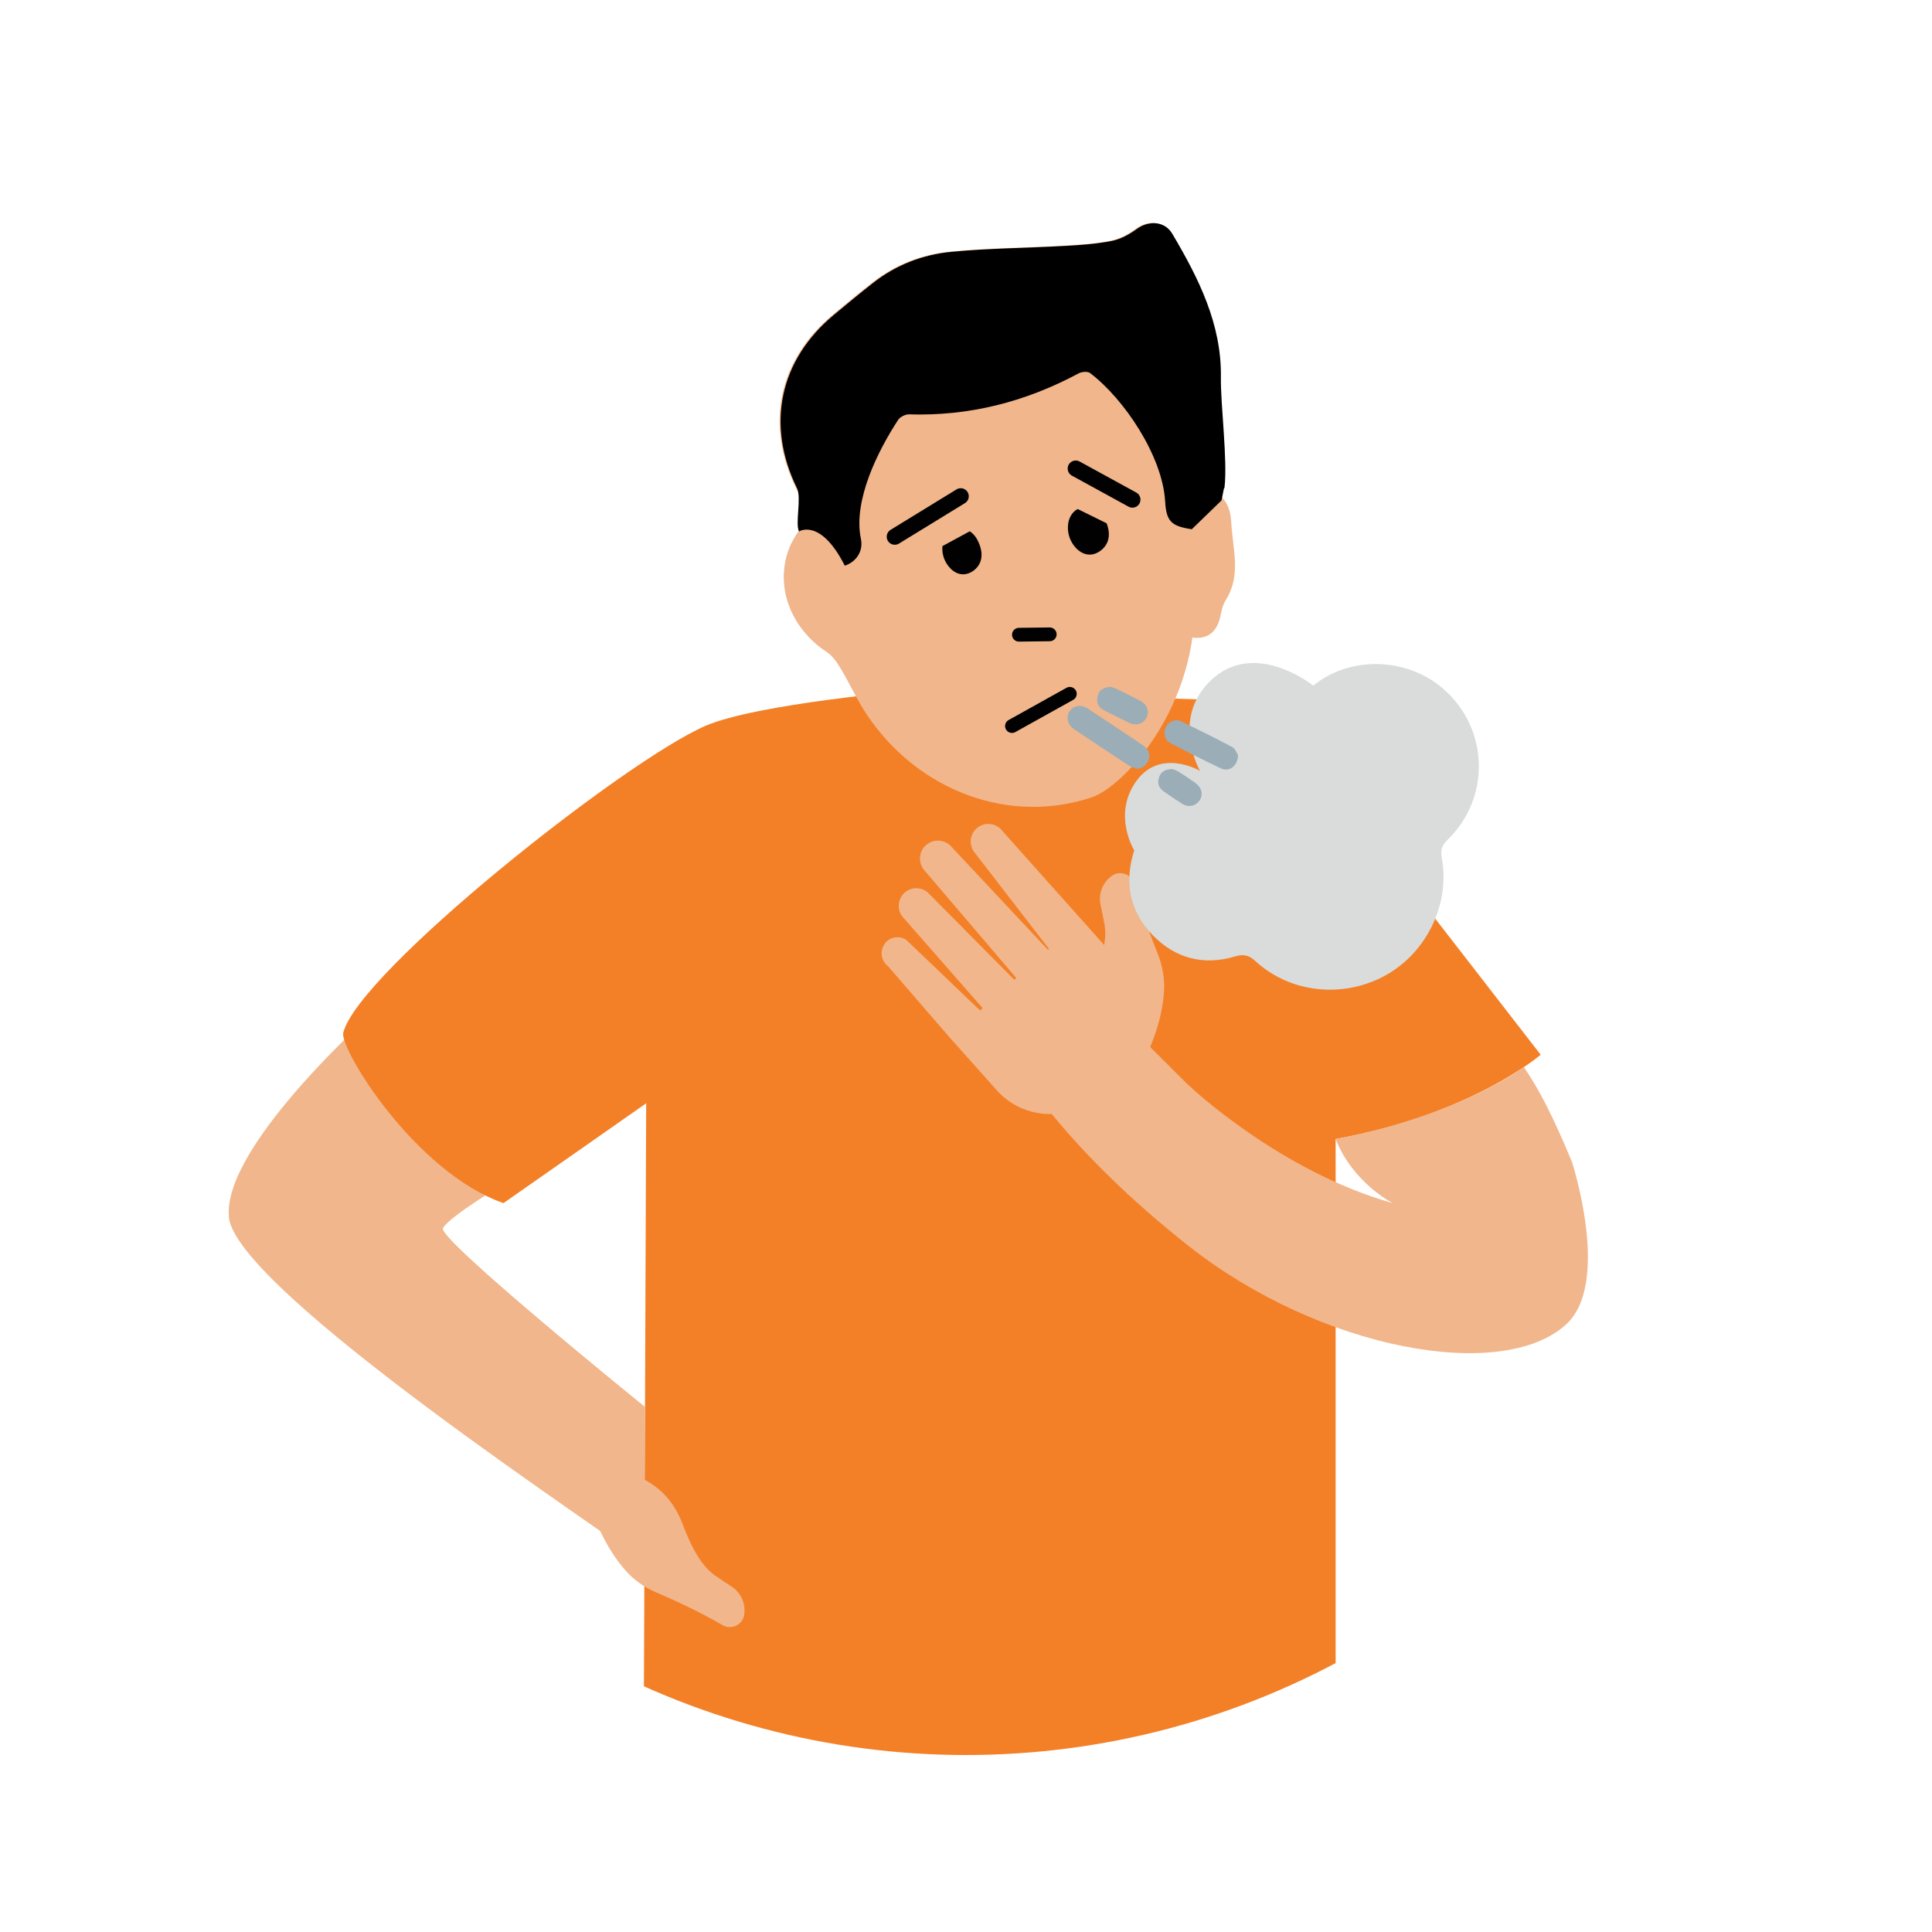
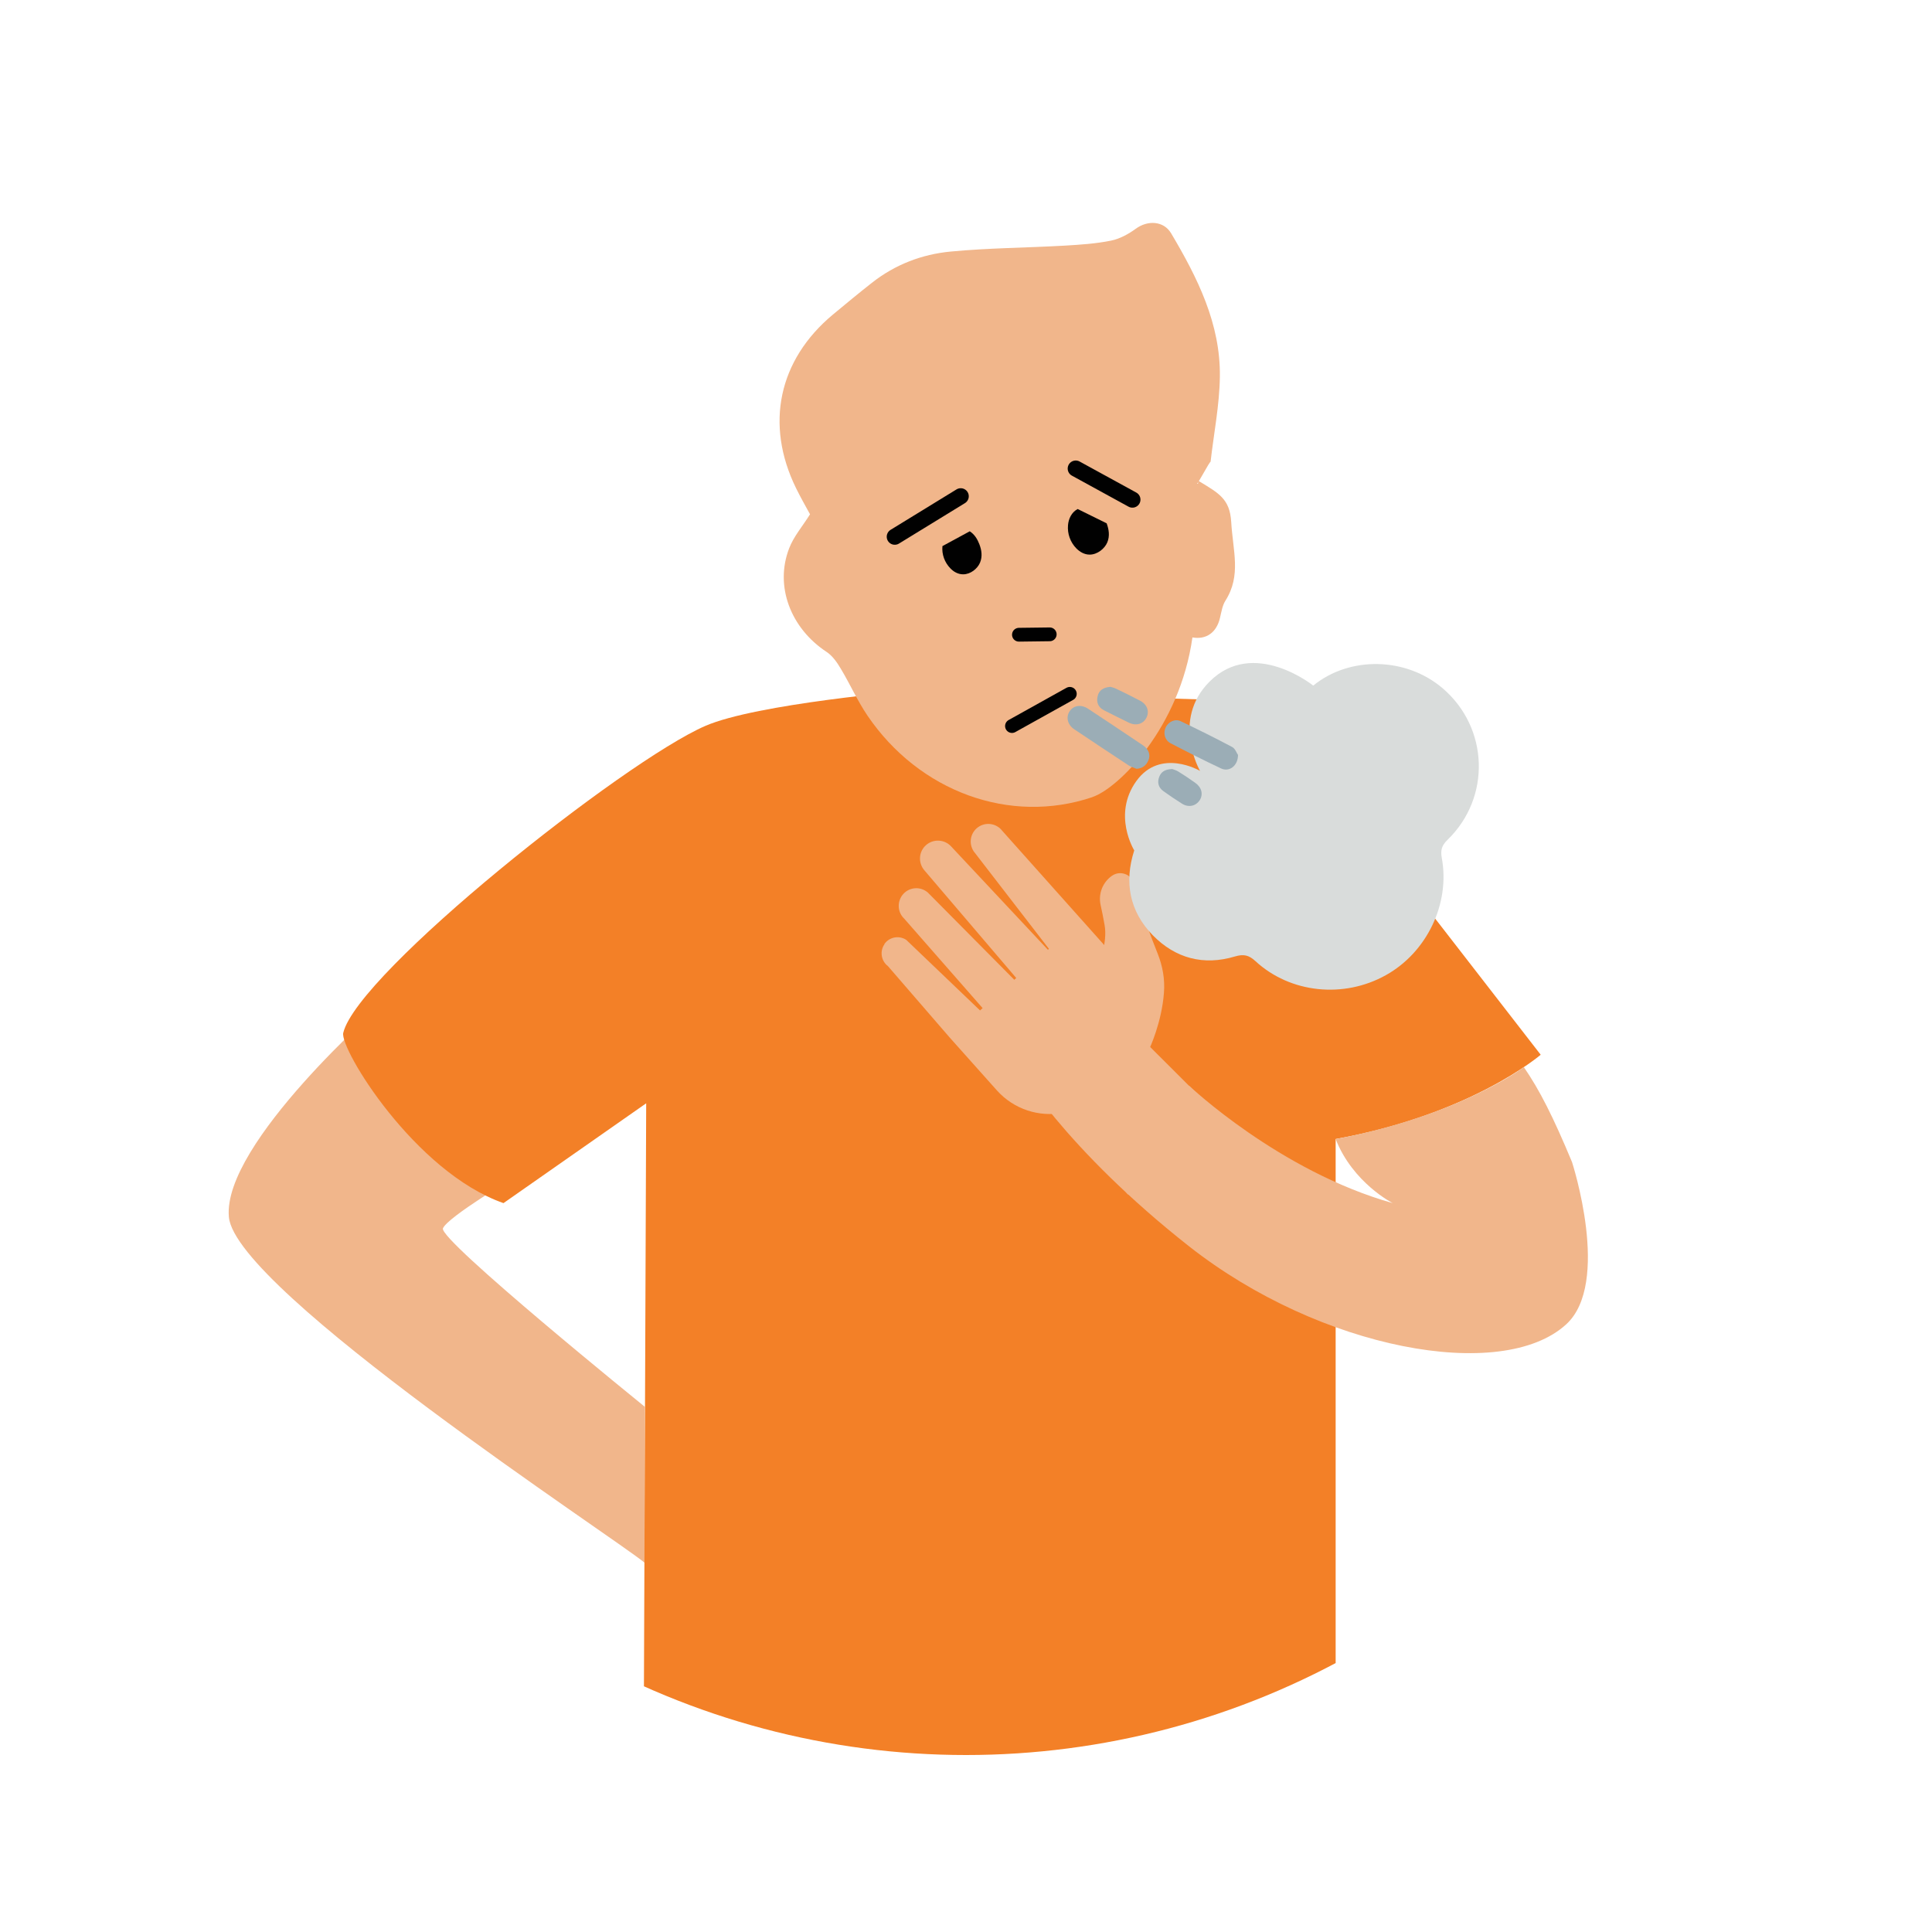
<svg xmlns="http://www.w3.org/2000/svg" id="Layer_1" data-name="Layer 1" version="1.1" viewBox="0 0 150 150">
  <defs>
    <style>
      .cls-1 {
        fill: #010101;
      }

      .cls-1, .cls-2, .cls-3, .cls-4, .cls-5, .cls-6, .cls-7, .cls-8 {
        stroke-width: 0px;
      }

      .cls-2 {
        fill: #f38027;
      }

      .cls-3 {
        fill: #9badb6;
      }

      .cls-9 {
        clip-path: url(#clippath);
      }

      .cls-4, .cls-10, .cls-11 {
        fill: none;
      }

      .cls-5 {
        fill: #dca17f;
      }

      .cls-10 {
        stroke-width: 1.07px;
      }

      .cls-10, .cls-11 {
        stroke: #010101;
        stroke-linecap: round;
        stroke-linejoin: round;
      }

      .cls-6 {
        fill: #000;
      }

      .cls-7 {
        fill: #f1b68b;
      }

      .cls-8 {
        fill: #d9dcdb;
      }

      .cls-11 {
        stroke-width: 1.25px;
      }
    </style>
    <clipPath id="clippath">
      <circle class="cls-4" cx="75" cy="75" r="61.26" />
    </clipPath>
  </defs>
  <g class="cls-9">
    <path class="cls-7" d="M29.74,77.91s-12.49,10.87-11.97,16.58,30.01,24.94,32.29,26.85v-12.12s-16.02-12.97-15.67-13.85,5.69-4.05,5.69-4.05l-10.34-13.41Z" />
    <path class="cls-5" d="M108.13,93.42" />
    <path class="cls-2" d="M103.7,88.44v60.7l-53.77-1.2.24-62.28-11.08,7.75c-6.9-2.42-12.73-12-12.44-13.22,1.12-4.67,21.79-21.09,28.11-23.83,3.98-1.73,15.98-2.74,15.98-2.74l27.62.84,21.26,27.43s-5.38,4.64-15.91,6.54" />
    <path class="cls-7" d="M68.66,73.3h0c.38-.55,1.13-.7,1.7-.33l5.73,5.48.2-.18-6.09-6.95c-.5-.47-.56-1.24-.16-1.8h0c.47-.64,1.38-.75,1.99-.23l6.72,6.78.15-.14-7.14-8.37c-.49-.58-.43-1.44.13-1.94s1.43-.47,1.95.09l7.52,8.03.08-.07-5.84-7.57c-.44-.66-.24-1.55.45-1.95.6-.34,1.35-.19,1.77.36l6.15,6.89,3.66,4.1,1.55,5.67,5.35,5.34-6.96,6.23-5.07-6.34c-1.82.34-3.77-.26-5.1-1.74l-3.66-4.1-4.8-5.55c-.53-.4-.65-1.16-.27-1.7Z" />
    <path class="cls-7" d="M89.24,81.42s.96-2.02,1.13-4.36c.08-1.02-.1-2.04-.48-3-.49-1.21-1.31-3.39-1.83-5.42-.2-.76-1.08-1.09-1.72-.65h0c-.73.51-1.08,1.4-.89,2.27.11.49.22,1.04.31,1.56.24,1.36-.38,3.08-1.04,4.52-1.22,2.69-.67,5.24,1.55,7.72l2.98-2.66Z" />
-     <path class="cls-7" d="M46.22,117.98s.75,2.1,2.28,3.88c.67.78,1.51,1.38,2.46,1.78,1.2.51,3.32,1.47,5.13,2.53.67.4,1.54,0,1.68-.76h0c.16-.87-.23-1.75-.97-2.23-.42-.27-.89-.58-1.32-.89-1.13-.79-1.91-2.45-2.47-3.93-1.04-2.77-3.23-4.18-6.56-4.37l-.22,3.99Z" />
    <path class="cls-7" d="M84.81,61.89c-6.41,2.16-13.45-.43-17.46-6.33-.78-1.15-1.35-2.44-2.07-3.64-.29-.49-.65-1.01-1.11-1.31-2.78-1.83-4.04-5.1-2.9-8.04.35-.92,1.04-1.71,1.62-2.64-.32-.59-.73-1.3-1.09-2.04-2.42-4.94-1.36-9.95,2.87-13.47,1-.83,2-1.66,3.02-2.46,1.8-1.42,3.89-2.22,6.13-2.43,2.94-.28,5.9-.29,8.85-.46,1.2-.07,2.42-.15,3.6-.39.68-.14,1.35-.51,1.91-.92.93-.68,2.17-.62,2.75.36,2.04,3.44,3.84,7.02,3.78,11.14-.03,2.2-.47,4.39-.72,6.59-.09,0-.96,1.68-1.05,1.69.15.11.01-.26.17-.17,1.53.93,2.37,1.37,2.48,3.14.13,2.27.8,4.16-.45,6.13-.24.38-.31.88-.42,1.33-.26,1.13-1.06,1.71-2.14,1.52-.98,6.98-5.73,11.71-7.76,12.39Z" />
-     <path class="cls-6" d="M62.04,41.27c-.32-.59.2-2.62-.16-3.36-2.42-4.94-1.36-9.95,2.87-13.47,1-.83,2-1.66,3.02-2.46,1.8-1.42,3.89-2.22,6.13-2.43,2.94-.28,5.9-.29,8.85-.46,1.2-.07,2.42-.15,3.6-.39.68-.14,1.35-.51,1.91-.92.93-.68,2.17-.62,2.75.36,2.04,3.44,3.84,7.02,3.78,11.14-.03,2.2.53,6.4.28,8.59-.09,0-.18,1.02-.27,1.02l-2.27,2.2c-1.6-.24-1.98-.61-2.07-2.18-.21-3.51-3.18-7.94-5.83-9.95-.19-.14-.65-.1-.89.03-4.12,2.21-8.49,3.33-13.18,3.18-.28,0-.68.2-.83.43-1.57,2.4-3.51,6.27-2.89,9.23.2.95-.34,1.78-1.25,2.09-1.89-3.73-3.55-2.66-3.55-2.66Z" />
    <path class="cls-7" d="M78.65,82.13c.15.6,4.09,7.1,13.69,14.65,10.17,7.99,24.26,10.6,29.25,6.05,3.52-3.2.46-12.61.46-12.61-1.47-3.53-2.52-5.6-3.74-7.37,0,0-4.93,3.75-14.61,5.59,1.34,3.41,4.43,4.97,4.43,4.97-8.81-2.48-15.79-9.1-15.79-9.1" />
    <path class="cls-1" d="M83.67,39.52c-.49.26-.71.78-.75,1.25-.06.67.18,1.33.65,1.81.26.26.61.48,1.03.48.59,0,1.16-.45,1.37-.95.21-.5.12-1.02-.05-1.48" />
    <path class="cls-1" d="M73.17,42.4c-.06.64.17,1.27.62,1.73.24.25.58.46.99.46.57,0,1.11-.43,1.31-.91.2-.48.12-.98-.05-1.42-.15-.39-.37-.77-.75-1.01" />
    <line class="cls-10" x1="81.5" y1="49.25" x2="79.11" y2="49.28" />
    <line class="cls-11" x1="87.92" y1="38.79" x2="83.52" y2="36.38" />
    <line class="cls-11" x1="69.47" y1="41.67" x2="74.59" y2="38.53" />
    <line class="cls-10" x1="78.57" y1="56.37" x2="83.06" y2="53.87" />
    <path class="cls-8" d="M88.06,66.03c-.79,2.46-.37,4.72,1.44,6.58,1.76,1.8,3.95,2.38,6.38,1.65.68-.2,1.08-.11,1.59.36,2.71,2.5,6.86,2.92,10.13,1.09,3.18-1.77,5-5.55,4.34-9.1-.11-.61,0-.97.44-1.4,3.4-3.29,3.21-8.71-.37-11.77-2.84-2.43-7.22-2.52-10.05-.21,0,0-4.63-3.73-8.05-.31-3,3-.74,6.93-.74,6.93,0,0-3.08-1.81-4.95.8s-.16,5.37-.16,5.37Z" />
    <path class="cls-3" d="M88.24,59.69c-.21-.09-.43-.15-.62-.27-1.41-.93-2.82-1.86-4.22-2.8-.53-.36-.66-.96-.34-1.42.31-.44.89-.52,1.41-.18,1.42.94,2.84,1.88,4.26,2.84.45.3.61.73.44,1.15-.16.4-.45.65-.93.68Z" />
    <path class="cls-3" d="M96.12,58.6c0,.87-.69,1.36-1.32,1.06-1.32-.62-2.62-1.28-3.91-1.95-.46-.24-.6-.79-.38-1.25.22-.43.73-.68,1.17-.46,1.34.64,2.68,1.3,3.99,2,.24.13.35.48.44.6Z" />
    <path class="cls-3" d="M86.19,53.32c.12.04.3.07.46.15.63.3,1.25.61,1.86.93.55.28.75.83.5,1.32-.24.49-.8.66-1.36.39-.65-.32-1.31-.64-1.95-.97-.44-.23-.59-.62-.48-1.09.11-.47.45-.67.96-.72Z" />
-     <path class="cls-3" d="M90.99,59.7c.1.04.31.09.49.2.45.28.89.57,1.32.88.5.35.63.89.35,1.34-.3.47-.88.6-1.39.27-.49-.31-.97-.63-1.44-.97-.37-.27-.49-.66-.32-1.1.15-.4.45-.59.99-.61Z" />
+     <path class="cls-3" d="M90.99,59.7c.1.04.31.09.49.2.45.28.89.57,1.32.88.5.35.63.89.35,1.34-.3.47-.88.6-1.39.27-.49-.31-.97-.63-1.44-.97-.37-.27-.49-.66-.32-1.1.15-.4.45-.59.99-.61" />
  </g>
</svg>